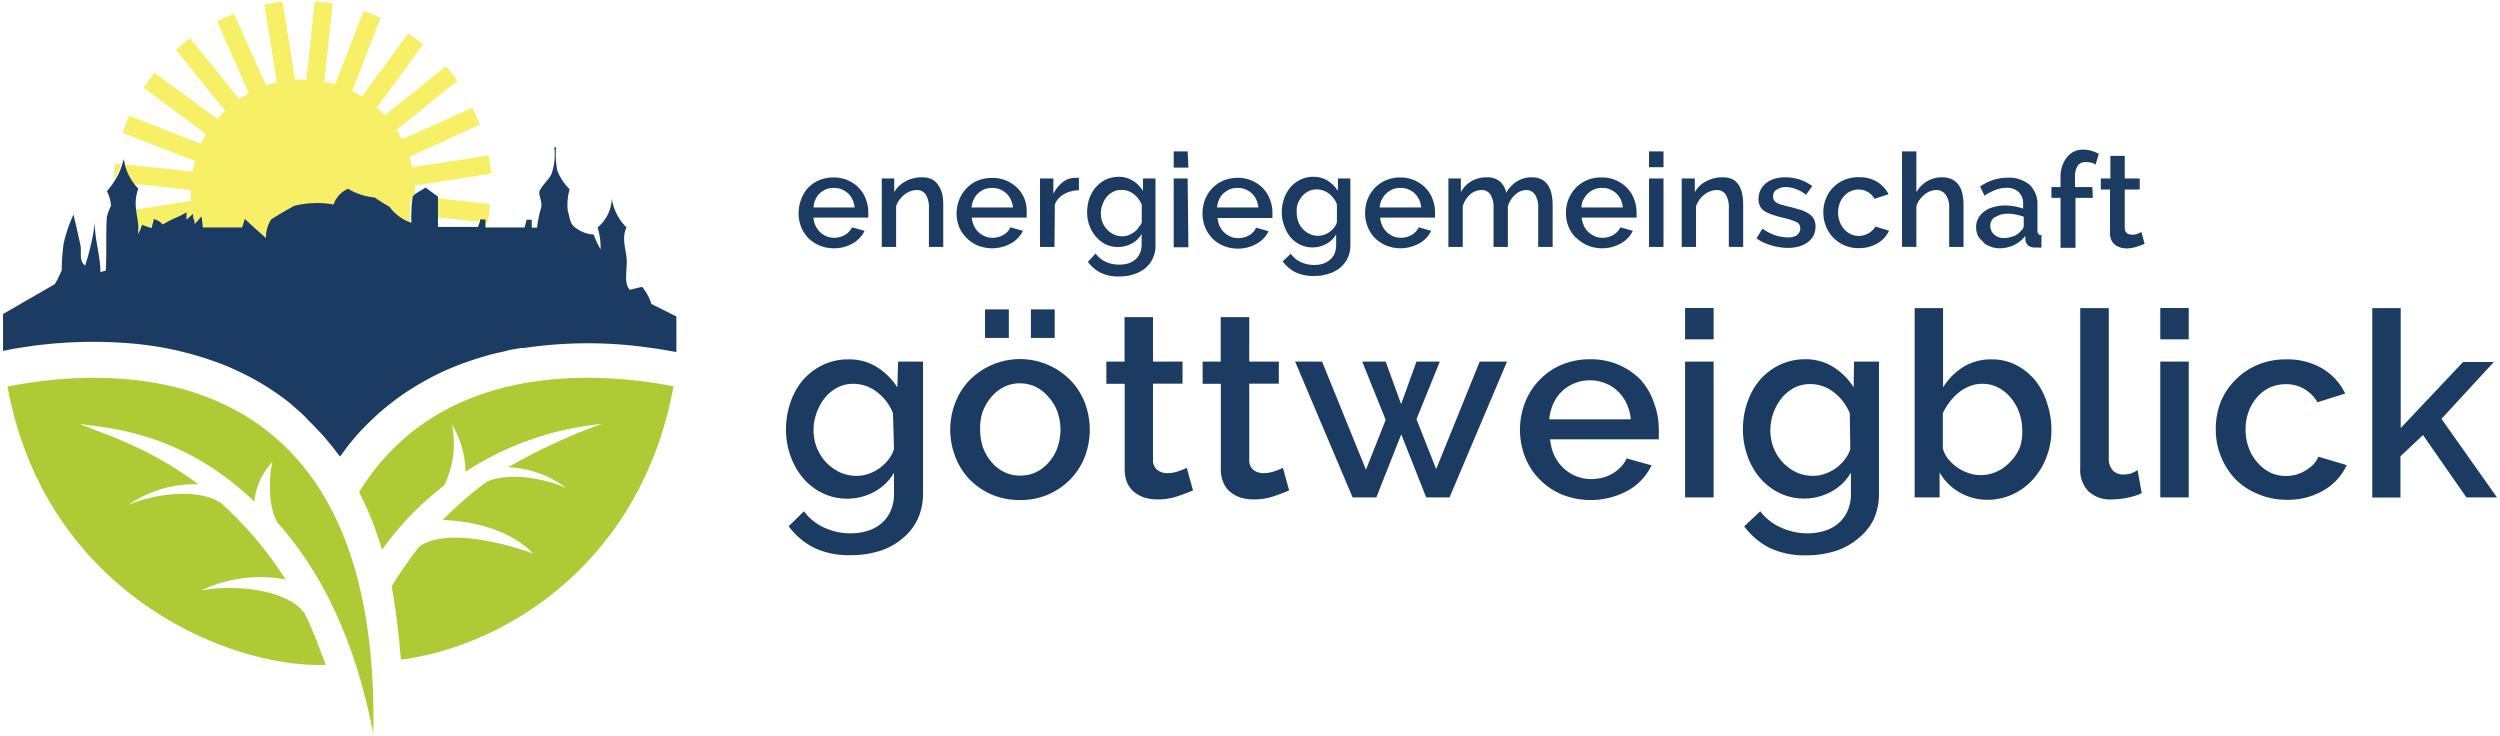
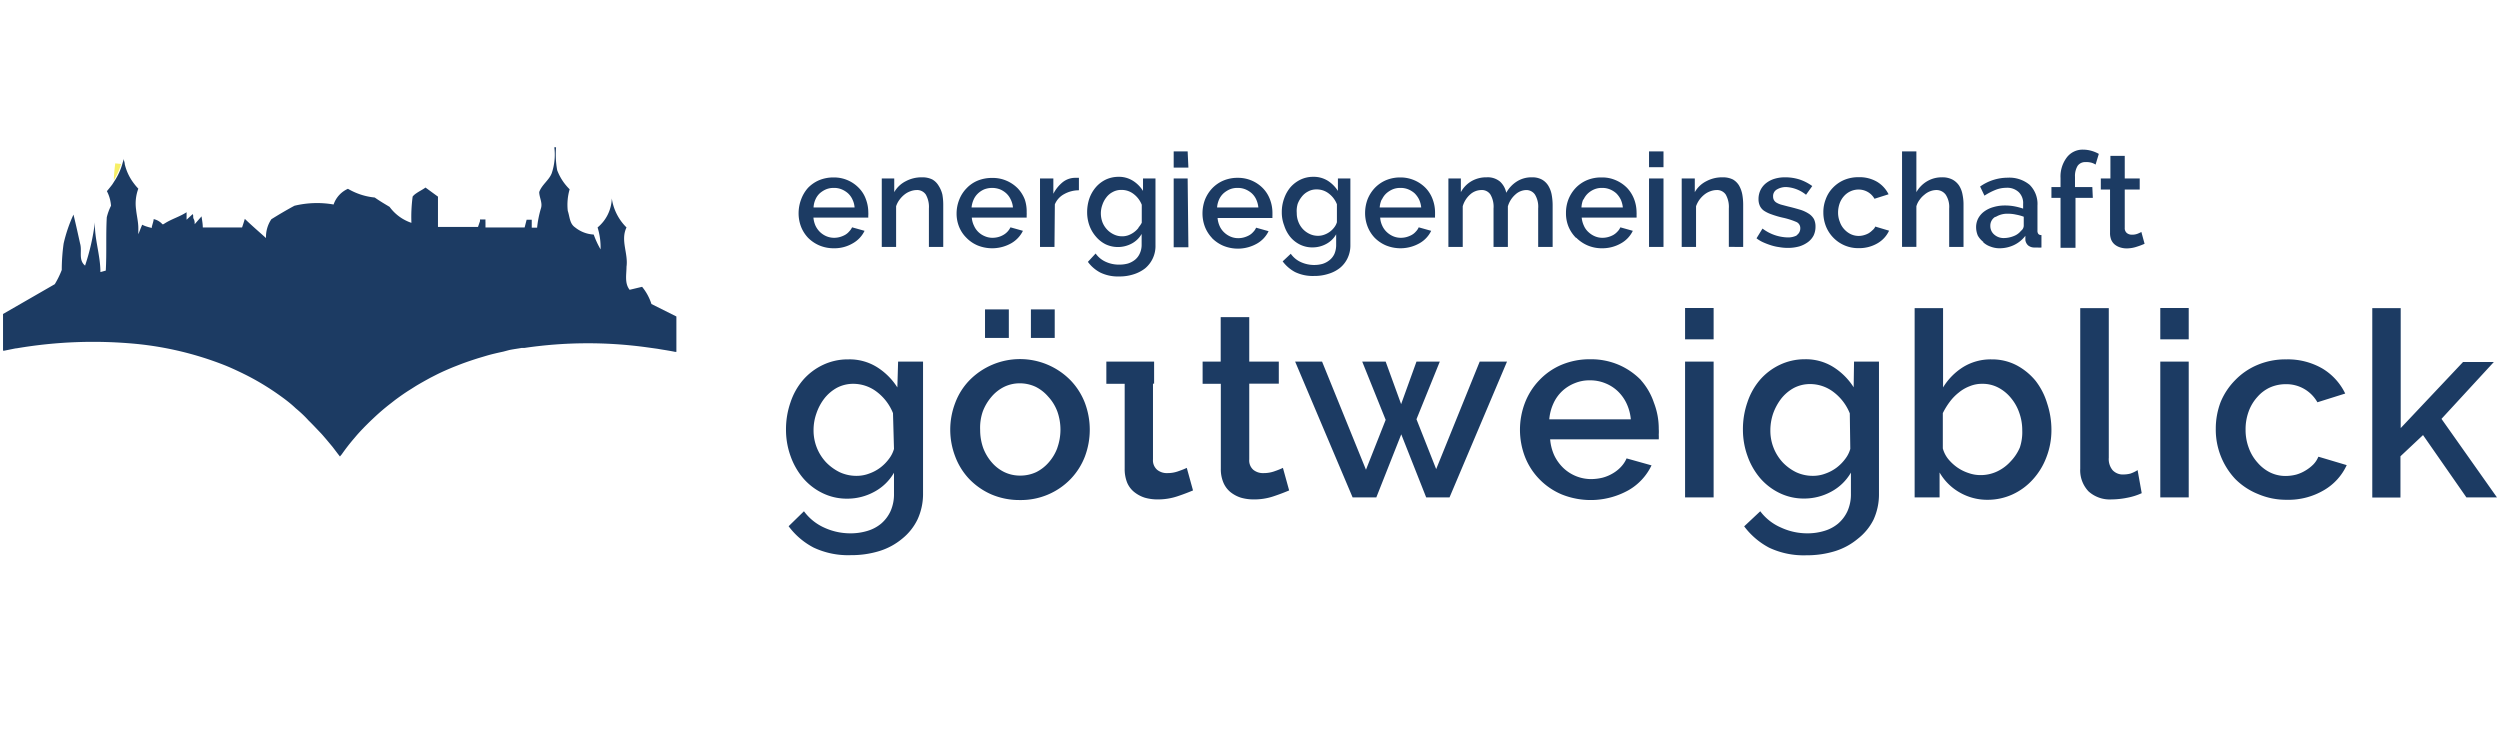
<svg xmlns="http://www.w3.org/2000/svg" viewBox="0 0 200 59" width="350" height="103">
  <defs>
    <style>.a{fill:#f7ef66;}.b{fill:#aecb35;}.c{fill:#1c3b63;}</style>
  </defs>
-   <path class="a" d="M15.2,13.77l-5.5-.6a4.08,4.08,0,0,0,.75,1.57l4.62.5a8.43,8.43,0,0,0,0,.87l-4.49.7c.05.49.14,1,.18,1.5l.23,0,.1-.24a2,2,0,0,0,.4.16l.43-.06c.05-.19.1-.42.13-.55a1.33,1.33,0,0,1,.71.42L13,18c.56-.36,1.21-.54,1.76-.9,0,.15,0,.44,0,.6l.49-.45c0,.13.05.26.08.39h0c0,.13.07.25.1.38l.55-.63c0,.3.07.59.1.89,1.05,0,2.1,0,3.15,0,.06-.17.17-.51.22-.69.56.53,1.13,1,1.7,1.54a2.53,2.53,0,0,1,.43-1.51c.61-.38,1.22-.74,1.85-1.08a7.72,7.72,0,0,1,3.14-.1,2.13,2.13,0,0,1,1.15-1.26,5.24,5.24,0,0,0,2.15.7c.38.27.79.51,1.19.75a3.58,3.58,0,0,0,1.58,1.33,12.43,12.43,0,0,1,.1-2.11,1.32,1.32,0,0,1,.28-.25,5.77,5.77,0,0,0,0-.72l6.13-.95c-.05-.5-.11-1-.2-1.47l-6.13.95c-.07-.29-.14-.57-.23-.84L38.24,10c-.17-.47-.37-.93-.58-1.37L32,11.17c-.14-.26-.28-.51-.44-.76l4.87-3.92c-.29-.4-.59-.79-.91-1.17L30.6,9.25c-.2-.22-.41-.42-.63-.62l3.71-5.07c-.38-.31-.78-.61-1.19-.89L28.78,7.74c-.25-.15-.51-.3-.77-.43l2.27-5.88c-.45-.2-.9-.38-1.37-.54L26.63,6.76c-.29-.08-.58-.16-.87-.21L26.44.27A14.36,14.36,0,0,0,25,.11l-.68,6.27c-.3,0-.6,0-.9,0l-1-6.23c-.49,0-1,.13-1.46.22l1,6.24a7.78,7.78,0,0,0-.86.25L18.52,1.11c-.46.18-.91.39-1.35.61l2.54,5.76c-.26.15-.51.3-.76.47L15,3.06A12.93,12.93,0,0,0,13.87,4L17.8,8.89c-.21.21-.41.42-.6.65l-5.06-3.7c-.3.39-.59.79-.86,1.21l5,3.7a7.22,7.22,0,0,0-.41.78L10.11,9.27a14.6,14.6,0,0,0-.52,1.39l5.81,2.25C15.32,13.19,15.26,13.48,15.2,13.77Z" />
  <path class="a" d="M9,13.1c-.06.45-.1.9-.12,1.36a5,5,0,0,0,.59-1.31Z" />
-   <path class="a" d="M34.75,17.42l3.4.36,0-.14.44,0a1.85,1.85,0,0,0,0,.23l.28,0a15.19,15.19,0,0,0,.19-1.51l-4.4-.48C34.73,16.39,34.74,16.9,34.75,17.42Z" />
-   <path class="b" d="M28.55,39.47a25.41,25.41,0,0,1,1.84,4.62,24.56,24.56,0,0,1,5-5.17A7.74,7.74,0,0,0,36,34.05a7.55,7.55,0,0,1,1.09,3.78A24.29,24.29,0,0,1,48,34a45.72,45.72,0,0,0-7.49,3.47,8.22,8.22,0,0,1,4.63,1.65c-1.88-.8-4.57-1.25-6.33-.5a28.4,28.4,0,0,0-3.54,3.08c1.81.06,5.16.54,7.24,2.69-3-1.08-7.23-1.94-9.12-.56a31.28,31.28,0,0,0-2.22,3.19,57.9,57.9,0,0,1,.73,5.88c8-1,19.21-7.47,21.87-21.92C47.46,29.76,35,29,28.55,39.47Z" />
-   <path class="b" d="M.36,31c3.06,16.65,17.86,22.6,25.53,22.32-.53-1.36-1.11-3-1.71-4.13l0,0c-1.39-2-5.9-2.33-8.31-1.83a11,11,0,0,1,6.79-.89,29.72,29.72,0,0,0-5.19-6.14c-1.82-1.2-5.31-.75-7.42.16a9.3,9.3,0,0,1,5.61-1.65c-4.26-3.2-8.16-4.2-9.51-4.86,1.44.34,7.79.26,14,6.25a5.49,5.49,0,0,1,1.45-3.18c-.31,1.32-.32,3.71.43,4.89,3.25,3.62,6.14,9,7.66,16.9C30.31,28.41,9.19,29.25.36,31Z" />
  <path class="c" d="M1.11,27.93a36.49,36.49,0,0,1,9.59-.35,26.33,26.33,0,0,1,7,1.68l0,0c.51.2,1,.43,1.5.67l.1.05c.47.23.93.48,1.37.74l.15.09c.43.26.86.54,1.27.83l.14.1c.42.3.84.62,1.24,1h0c.36.3.71.62,1.05,1,.13.12.24.24.36.36l.63.66c.14.15.27.31.41.47l.51.61.41.54.18.23a2.09,2.09,0,0,1,.14-.17,16.06,16.06,0,0,1,1-1.29l.16-.19c.38-.44.78-.84,1.19-1.24l.33-.31c.4-.37.81-.72,1.24-1.05l.37-.29c.38-.28.76-.55,1.16-.8l.49-.31c.38-.23.78-.45,1.18-.67l.49-.25c.44-.22.9-.42,1.36-.61l.59-.23c.45-.17.9-.32,1.37-.47l.67-.2c.44-.13.89-.23,1.35-.33l.49-.13c.34-.07.67-.11,1-.17l.23,0a34.77,34.77,0,0,1,9.71-.06l.94.13.35.06c.38.06.74.12,1.08.19H54c0-.48,0-1,0-1.45s0-.93,0-1.39l-2-1A4.2,4.2,0,0,0,51.25,23l-1,.24C49.83,22.71,50,22,50,21.39c.15-1.07-.5-2.12,0-3.15a4.11,4.11,0,0,1-1.18-2.33,3.14,3.14,0,0,1-1.14,2.33A5.4,5.4,0,0,1,47.92,20a7.15,7.15,0,0,1-.55-1.19,2.6,2.6,0,0,1-1.5-.58c-.44-.3-.42-.86-.58-1.32a4.43,4.43,0,0,1,.15-1.73,4.24,4.24,0,0,1-1-1.53,7.11,7.11,0,0,1-.09-1.84l-.14,0A4.67,4.67,0,0,1,44,13.9c-.22.56-.79.91-1,1.5,0,.43.28.86.14,1.3a8.29,8.29,0,0,0-.31,1.56H42.4l0-.64-.41,0-.16.62q-1.34,0-2.67,0c-.16,0-.31,0-.47,0,0-.14,0-.28,0-.41a1.85,1.85,0,0,1,0-.23l-.44,0,0,.14c-.06.16-.12.35-.16.46-1.07,0-2.14,0-3.21,0,0-.28,0-.56,0-.83,0-.52,0-1,0-1.54a.13.13,0,0,0,0-.06l-1-.73c-.23.17-.51.3-.75.47a1.32,1.32,0,0,0-.28.25,12.43,12.43,0,0,0-.1,2.11A3.58,3.58,0,0,1,31,16.59c-.4-.24-.81-.48-1.19-.75a5.24,5.24,0,0,1-2.15-.7,2.13,2.13,0,0,0-1.15,1.26,7.72,7.72,0,0,0-3.14.1c-.63.34-1.24.7-1.85,1.08a2.53,2.53,0,0,0-.43,1.51c-.57-.51-1.14-1-1.7-1.54-.05.18-.16.52-.22.69-1.05,0-2.1,0-3.15,0,0-.3-.06-.59-.1-.89l-.55.63,0,0c0-.14,0-.28-.08-.42s0-.26-.08-.39l-.49.45c0-.16,0-.45,0-.6-.55.36-1.2.54-1.76.9l-.12.07a.1.1,0,0,0-.05,0,1.33,1.33,0,0,0-.71-.42c0,.13-.08.36-.13.55s0,.12,0,.16a2.79,2.79,0,0,1-.39-.1,2,2,0,0,1-.4-.16l-.1.24c-.07.17-.13.35-.21.52,0-.16,0-.32,0-.48,0-.51-.13-1-.18-1.5a3.42,3.42,0,0,1,.18-1.67,4.23,4.23,0,0,1-.34-.4,4.08,4.08,0,0,1-.75-1.57c0-.14-.07-.28-.09-.43,0,.14-.07.27-.1.41a5,5,0,0,1-.59,1.31l-.07.11-.14.22c-.14.19-.29.37-.44.55a3,3,0,0,1,.33,1.17,4.31,4.31,0,0,0-.34.93c-.08,1.42,0,2.85-.08,4.27l-.43.12c0-1.36-.49-2.68-.44-4a17.91,17.91,0,0,1-.79,3.48c-.56-.46-.22-1.17-.4-1.77-.17-.77-.34-1.55-.53-2.32a11.75,11.75,0,0,0-.79,2.32,15.36,15.36,0,0,0-.15,2.12,7.08,7.08,0,0,1-.56,1.14L0,25.18c0,.49,0,1,0,1.49s0,1,0,1.45H.11L1,27.94Z" />
-   <path class="c" d="M64.56,19.07a2.86,2.86,0,0,0,.9.61,2.94,2.94,0,0,0,1.17.23,2.89,2.89,0,0,0,1.52-.4,2.28,2.28,0,0,0,.94-1l-1-.28a1.31,1.31,0,0,1-.24.34,1.22,1.22,0,0,1-.33.27,1.94,1.94,0,0,1-.42.17,1.74,1.74,0,0,1-.45.06,1.62,1.62,0,0,1-.61-.12,1.72,1.72,0,0,1-.51-.33,1.76,1.76,0,0,1-.37-.51,2,2,0,0,1-.17-.66h4.4a1.76,1.76,0,0,1,0-.19,1.69,1.69,0,0,0,0-.23,3,3,0,0,0-.2-1.07,2.44,2.44,0,0,0-.56-.89,2.76,2.76,0,0,0-2-.84,3,3,0,0,0-1.18.22,2.73,2.73,0,0,0-.9.62A2.88,2.88,0,0,0,64,16a3.15,3.15,0,0,0-.2,1.1,3,3,0,0,0,.2,1.09A2.78,2.78,0,0,0,64.56,19.07ZM65.15,16a1.5,1.5,0,0,1,.35-.5,1.91,1.91,0,0,1,.51-.32,1.59,1.59,0,0,1,.62-.11,1.57,1.57,0,0,1,.61.11,1.82,1.82,0,0,1,.52.32,1.53,1.53,0,0,1,.36.5,1.73,1.73,0,0,1,.17.64H65A1.73,1.73,0,0,1,65.15,16Zm10.18-.4a4.64,4.64,0,0,1,.07.85V19.8H74.25V16.72A2,2,0,0,0,74,15.6a.84.84,0,0,0-.73-.36,1.54,1.54,0,0,0-.51.1,1.64,1.64,0,0,0-.48.27,2.19,2.19,0,0,0-.39.41,1.83,1.83,0,0,0-.27.52V19.8H70.47V14.31h1v1.1a2.19,2.19,0,0,1,.91-.87,2.69,2.69,0,0,1,1.32-.32,1.81,1.81,0,0,1,.82.17,1.38,1.38,0,0,1,.5.49A2.28,2.28,0,0,1,75.33,15.6Zm1.93,3.47a2.71,2.71,0,0,0,.89.61,3.11,3.11,0,0,0,2.7-.17,2.33,2.33,0,0,0,.94-1l-1-.28a1.39,1.39,0,0,1-.57.61,1.68,1.68,0,0,1-.41.17,1.82,1.82,0,0,1-.46.06,1.53,1.53,0,0,1-.6-.12,1.65,1.65,0,0,1-.52-.33,1.57,1.57,0,0,1-.36-.51,1.79,1.79,0,0,1-.18-.66h4.4c0-.05,0-.11,0-.19a1.69,1.69,0,0,0,0-.23A3,3,0,0,0,81.94,16a2.74,2.74,0,0,0-.56-.89,2.82,2.82,0,0,0-.89-.61,2.73,2.73,0,0,0-1.16-.23,3,3,0,0,0-1.18.22,2.59,2.59,0,0,0-.89.62,2.72,2.72,0,0,0-.58.91,3,3,0,0,0-.21,1.1,2.82,2.82,0,0,0,.21,1.09A2.62,2.62,0,0,0,77.26,19.07ZM77.84,16a1.53,1.53,0,0,1,.36-.5,1.71,1.71,0,0,1,.5-.32,1.8,1.8,0,0,1,1.24,0,1.77,1.77,0,0,1,.51.32,1.53,1.53,0,0,1,.36.5,1.75,1.75,0,0,1,.18.64H77.67A2,2,0,0,1,77.84,16Zm6.48,3.8H83.16V14.31h1.07v1.23a2.9,2.9,0,0,1,.75-.93,1.61,1.61,0,0,1,1-.35h.3v1a2.42,2.42,0,0,0-1.19.31,1.64,1.64,0,0,0-.74.82ZM90.66,22a2.93,2.93,0,0,0,.93-.48,2.32,2.32,0,0,0,.83-1.85V14.31h-1v1a2.57,2.57,0,0,0-.82-.82,2.1,2.1,0,0,0-1.16-.31,2.4,2.4,0,0,0-1,.22,2.51,2.51,0,0,0-.8.61,2.87,2.87,0,0,0-.52.9,3.4,3.4,0,0,0-.18,1.11,3.11,3.11,0,0,0,.18,1.06,2.82,2.82,0,0,0,.52.89,2.46,2.46,0,0,0,.78.62,2.31,2.31,0,0,0,1,.22,2.33,2.33,0,0,0,1.08-.27,2,2,0,0,0,.81-.78v.84a1.67,1.67,0,0,1-.15.73,1.36,1.36,0,0,1-.38.5,1.77,1.77,0,0,1-.56.3,2.48,2.48,0,0,1-.68.09A2.52,2.52,0,0,1,88.44,21a2,2,0,0,1-.82-.67L87,21a2.9,2.9,0,0,0,1,.86,3.22,3.22,0,0,0,1.51.31A3.62,3.62,0,0,0,90.66,22Zm.4-3.73a1.85,1.85,0,0,1-.8.59,1.44,1.44,0,0,1-.51.09,1.5,1.5,0,0,1-.67-.15,1.78,1.78,0,0,1-.54-.39,1.85,1.85,0,0,1-.37-.58,2.08,2.08,0,0,1-.13-.71,2,2,0,0,1,.12-.69,2,2,0,0,1,.32-.6,1.5,1.5,0,0,1,.51-.43,1.4,1.4,0,0,1,.68-.17,1.57,1.57,0,0,1,1,.33,2,2,0,0,1,.65.86v1.44A1.77,1.77,0,0,1,91.06,18.24Zm4,1.56H93.88V14.31H95Zm0-6.39H93.88V12.14H95Zm1.9,5.66a2.86,2.86,0,0,0,.9.61,3.09,3.09,0,0,0,2.69-.17,2.28,2.28,0,0,0,.94-1l-1-.28a1.08,1.08,0,0,1-.23.34,1.22,1.22,0,0,1-.33.27,1.94,1.94,0,0,1-.42.17,1.74,1.74,0,0,1-.45.06,1.58,1.58,0,0,1-.61-.12,1.72,1.72,0,0,1-.51-.33,1.59,1.59,0,0,1-.37-.51,2,2,0,0,1-.17-.66h4.4a1.76,1.76,0,0,1,0-.19c0-.07,0-.15,0-.23a3,3,0,0,0-.2-1.07,2.58,2.58,0,0,0-.56-.89,2.77,2.77,0,0,0-2-.84,2.94,2.94,0,0,0-1.17.22,2.73,2.73,0,0,0-.9.62,2.88,2.88,0,0,0-.58.91,3.15,3.15,0,0,0-.2,1.1,3,3,0,0,0,.2,1.09A2.78,2.78,0,0,0,96.94,19.07ZM97.52,16a1.53,1.53,0,0,1,.36-.5,1.91,1.91,0,0,1,.51-.32,1.57,1.57,0,0,1,.61-.11,1.59,1.59,0,0,1,.62.11,1.82,1.82,0,0,1,.52.32,1.53,1.53,0,0,1,.36.5,2,2,0,0,1,.17.64H97.36A1.94,1.94,0,0,1,97.52,16Zm5.71,3a2.39,2.39,0,0,0,.79.62,2.23,2.23,0,0,0,1,.22,2.28,2.28,0,0,0,1.08-.27,2,2,0,0,0,.81-.78v.84a1.83,1.83,0,0,1-.14.73,1.38,1.38,0,0,1-.39.5,1.67,1.67,0,0,1-.56.3,2.46,2.46,0,0,1-.67.09,2.57,2.57,0,0,1-1.07-.23,2,2,0,0,1-.81-.67l-.65.61a3,3,0,0,0,1,.86,3.26,3.26,0,0,0,1.52.31,3.6,3.6,0,0,0,1.15-.17,2.73,2.73,0,0,0,.93-.48,2.24,2.24,0,0,0,.61-.79,2.36,2.36,0,0,0,.22-1.06V14.31h-1v1a2.67,2.67,0,0,0-.82-.82,2.13,2.13,0,0,0-1.17-.31,2.32,2.32,0,0,0-1,.22,2.55,2.55,0,0,0-.81.61,2.84,2.84,0,0,0-.51.9,3.16,3.16,0,0,0-.19,1.11,2.89,2.89,0,0,0,.19,1.06A2.79,2.79,0,0,0,103.23,19Zm.58-2.61a2.05,2.05,0,0,1,.33-.6,1.5,1.5,0,0,1,.51-.43,1.36,1.36,0,0,1,.67-.17,1.57,1.57,0,0,1,1,.33,2,2,0,0,1,.65.86v1.44a1.23,1.23,0,0,1-.21.41,1.71,1.71,0,0,1-.8.59,1.43,1.43,0,0,1-.5.09,1.54,1.54,0,0,1-.68-.15,1.78,1.78,0,0,1-.54-.39,1.83,1.83,0,0,1-.36-.58,1.87,1.87,0,0,1-.13-.71A2,2,0,0,1,103.81,16.4ZM110,19.07a2.86,2.86,0,0,0,.9.61,3.09,3.09,0,0,0,2.69-.17,2.28,2.28,0,0,0,.94-1l-1-.28a1.08,1.08,0,0,1-.23.34,1.22,1.22,0,0,1-.33.27,1.94,1.94,0,0,1-.42.17,1.74,1.74,0,0,1-.45.06,1.58,1.58,0,0,1-.61-.12,1.72,1.72,0,0,1-.51-.33,1.59,1.59,0,0,1-.37-.51,1.79,1.79,0,0,1-.17-.66h4.4a1.76,1.76,0,0,1,0-.19c0-.07,0-.15,0-.23a3,3,0,0,0-.2-1.07,2.58,2.58,0,0,0-.56-.89,2.81,2.81,0,0,0-2-.84,2.94,2.94,0,0,0-1.17.22,2.73,2.73,0,0,0-.9.62,2.88,2.88,0,0,0-.58.91,3.15,3.15,0,0,0-.2,1.1,3,3,0,0,0,.2,1.09A2.78,2.78,0,0,0,110,19.07Zm.58-3.07a1.53,1.53,0,0,1,.36-.5,1.91,1.91,0,0,1,.51-.32,1.57,1.57,0,0,1,.61-.11,1.59,1.59,0,0,1,.62.11,1.82,1.82,0,0,1,.52.32,1.88,1.88,0,0,1,.36.5,2,2,0,0,1,.17.64H110.4A1.94,1.94,0,0,1,110.56,16Zm11.59-.76a1.33,1.33,0,0,0-.9.37,2,2,0,0,0-.59.94V19.8h-1.15V16.72a1.93,1.93,0,0,0-.25-1.12.82.82,0,0,0-.73-.36,1.36,1.36,0,0,0-.9.36,2,2,0,0,0-.59.94V19.8h-1.15V14.31h1v1.1a2.25,2.25,0,0,1,.85-.88,2.34,2.34,0,0,1,1.21-.31,1.54,1.54,0,0,1,1.09.35,1.67,1.67,0,0,1,.49.89,2.49,2.49,0,0,1,.87-.92,2.19,2.19,0,0,1,1.19-.32,1.61,1.61,0,0,1,.8.18,1.41,1.41,0,0,1,.51.49,2.14,2.14,0,0,1,.27.71,4.63,4.63,0,0,1,.08.85V19.8h-1.16V16.72a1.87,1.87,0,0,0-.26-1.12A.84.84,0,0,0,122.15,15.24Zm4,3.83a2.86,2.86,0,0,0,.9.61,2.89,2.89,0,0,0,1.16.23,3,3,0,0,0,1.53-.4,2.28,2.28,0,0,0,.94-1l-1-.28a1.08,1.08,0,0,1-.23.34,1.4,1.4,0,0,1-.33.27,1.94,1.94,0,0,1-.42.17,1.76,1.76,0,0,1-.46.06,1.53,1.53,0,0,1-.6-.12,1.72,1.72,0,0,1-.51-.33,1.46,1.46,0,0,1-.37-.51,2,2,0,0,1-.18-.66H131a.92.92,0,0,0,0-.19,1.64,1.64,0,0,0,0-.23,3,3,0,0,0-.2-1.07,2.74,2.74,0,0,0-.56-.89,2.82,2.82,0,0,0-.89-.61,2.7,2.7,0,0,0-1.16-.23,2.94,2.94,0,0,0-1.17.22,2.73,2.73,0,0,0-.9.62,2.88,2.88,0,0,0-.58.91,2.94,2.94,0,0,0-.2,1.1,2.82,2.82,0,0,0,.2,1.09A2.78,2.78,0,0,0,126.14,19.07Zm.58-3.07a1.53,1.53,0,0,1,.36-.5,1.77,1.77,0,0,1,.51-.32,1.54,1.54,0,0,1,.61-.11,1.59,1.59,0,0,1,.62.11,1.82,1.82,0,0,1,.52.32,1.88,1.88,0,0,1,.36.5,2,2,0,0,1,.17.64h-3.32A2,2,0,0,1,126.72,16ZM132,12.14h1.16v1.27H132Zm0,2.17h1.16V19.8H132Zm6.4,5.49V16.72a2,2,0,0,0-.25-1.12.84.84,0,0,0-.73-.36,1.54,1.54,0,0,0-.51.1,1.64,1.64,0,0,0-.48.27,2.19,2.19,0,0,0-.39.41,2.13,2.13,0,0,0-.27.52V19.8h-1.15V14.31h1.05v1.1a2.19,2.19,0,0,1,.91-.87,2.69,2.69,0,0,1,1.32-.32,1.81,1.81,0,0,1,.82.17,1.38,1.38,0,0,1,.5.49,2.28,2.28,0,0,1,.26.72,4.64,4.64,0,0,1,.07.85V19.8Zm5.43-.93a.66.66,0,0,0,.3-.57.53.53,0,0,0-.34-.51,6,6,0,0,0-1.09-.34,7.36,7.36,0,0,1-.88-.26,2.58,2.58,0,0,1-.6-.29,1,1,0,0,1-.33-.39,1.27,1.27,0,0,1-.11-.54,1.66,1.66,0,0,1,.17-.75,1.61,1.61,0,0,1,.46-.55,2.07,2.07,0,0,1,.68-.34,2.84,2.84,0,0,1,.84-.11,3.75,3.75,0,0,1,1.16.18,3.8,3.8,0,0,1,1,.52l-.5.7A2.75,2.75,0,0,0,143,15a1.43,1.43,0,0,0-.74.19.61.61,0,0,0-.31.58.54.54,0,0,0,.27.48,1.63,1.63,0,0,0,.37.16l.57.15c.38.09.7.18,1,.27a2.79,2.79,0,0,1,.67.32,1.25,1.25,0,0,1,.4.43,1.37,1.37,0,0,1,.12.6,1.63,1.63,0,0,1-.15.7,1.54,1.54,0,0,1-.45.53,2.3,2.3,0,0,1-.7.35,3.36,3.36,0,0,1-.92.12,3.91,3.91,0,0,1-.68-.06,3.82,3.82,0,0,1-.67-.15,5.87,5.87,0,0,1-.63-.24,2.49,2.49,0,0,1-.53-.32l.48-.78a3.49,3.49,0,0,0,2,.71A1.54,1.54,0,0,0,143.87,18.87Zm6.28-.71,1.14.34a2.26,2.26,0,0,1-.91,1,2.89,2.89,0,0,1-1.52.4,2.77,2.77,0,0,1-2.06-.86,2.78,2.78,0,0,1-.58-.91,3,3,0,0,1-.2-1.09,2.85,2.85,0,0,1,.2-1.09,2.56,2.56,0,0,1,.57-.9,2.73,2.73,0,0,1,.9-.62,2.94,2.94,0,0,1,1.17-.22,2.77,2.77,0,0,1,1.47.37,2.43,2.43,0,0,1,.92,1l-1.13.36a1.45,1.45,0,0,0-.53-.54,1.48,1.48,0,0,0-.75-.2,1.57,1.57,0,0,0-1.16.52,1.8,1.8,0,0,0-.35.58,2.27,2.27,0,0,0-.13.75,2,2,0,0,0,.14.74,1.65,1.65,0,0,0,.35.59,1.73,1.73,0,0,0,.53.4,1.49,1.49,0,0,0,1.05.08,1.68,1.68,0,0,0,.39-.16,1.76,1.76,0,0,0,.3-.24A.8.8,0,0,0,150.15,18.16Zm3.33,1.64h-1.15V12.14h1.15v3.27a2.37,2.37,0,0,1,.87-.88,2.29,2.29,0,0,1,1.18-.31,1.74,1.74,0,0,1,.84.18,1.49,1.49,0,0,1,.54.49,2,2,0,0,1,.27.71,3.89,3.89,0,0,1,.08.85V19.8h-1.15V16.72a1.78,1.78,0,0,0-.28-1.11.92.92,0,0,0-.77-.37,1.42,1.42,0,0,0-.48.1,1.5,1.5,0,0,0-.45.27,1.91,1.91,0,0,0-.39.41,1.59,1.59,0,0,0-.26.52Zm5.34-.39a1.62,1.62,0,0,0,.59.36,2,2,0,0,0,.74.14,2.7,2.7,0,0,0,1.16-.26,2.5,2.5,0,0,0,.91-.74l0,.34a.71.71,0,0,0,.22.43.79.79,0,0,0,.5.17h.26a1.76,1.76,0,0,0,.31,0v-1a.3.3,0,0,1-.25-.09.43.43,0,0,1-.07-.28v-2a2.15,2.15,0,0,0-.63-1.66,2.55,2.55,0,0,0-1.77-.57,3.83,3.83,0,0,0-2.2.71l.35.73a5,5,0,0,1,.88-.46,2.36,2.36,0,0,1,.87-.17,1.34,1.34,0,0,1,1,.35,1.22,1.22,0,0,1,.35.95v.37a5.13,5.13,0,0,0-.68-.18,3.94,3.94,0,0,0-.77-.07,3.14,3.14,0,0,0-.94.13,2.25,2.25,0,0,0-.73.35,1.66,1.66,0,0,0-.48.55,1.51,1.51,0,0,0-.17.7,1.74,1.74,0,0,0,.14.69A1.78,1.78,0,0,0,158.82,19.41Zm1-2a1.75,1.75,0,0,1,1-.27,2.94,2.94,0,0,1,.65.07,3.74,3.74,0,0,1,.62.17v.73a.53.53,0,0,1-.22.4,1.34,1.34,0,0,1-.58.42,2.14,2.14,0,0,1-.79.16,1.13,1.13,0,0,1-.78-.28.89.89,0,0,1-.31-.69A.82.82,0,0,1,159.78,17.38Zm7.81-1.54H166.2v4H165v-4h-.73V15H165v-.72a2.53,2.53,0,0,1,.47-1.61A1.59,1.59,0,0,1,166.8,12a2.5,2.5,0,0,1,.66.09,2.7,2.7,0,0,1,.61.25l-.26.86a1.21,1.21,0,0,0-.36-.16A1.51,1.51,0,0,0,167,13a.73.73,0,0,0-.63.3,1.57,1.57,0,0,0-.21.88V15h1.39Zm3.9,2.76.25.92a5.4,5.4,0,0,1-.61.23,2.55,2.55,0,0,1-.84.14,1.7,1.7,0,0,1-.51-.08,1.3,1.3,0,0,1-.42-.22,1,1,0,0,1-.29-.38,1.42,1.42,0,0,1-.1-.57V15.2h-.74v-.89H169V12.5h1.15v1.81h1.2v.89h-1.2v3.07a.5.5,0,0,0,.17.42.63.63,0,0,0,.41.13,1.17,1.17,0,0,0,.46-.08A3.24,3.24,0,0,0,171.49,18.6ZM71.72,31.07a5.22,5.22,0,0,0-1.62-1.62,4.16,4.16,0,0,0-2.31-.63,4.63,4.63,0,0,0-2.05.45,4.87,4.87,0,0,0-1.59,1.21,5.35,5.35,0,0,0-1,1.79,6.53,6.53,0,0,0-.36,2.19,6.18,6.18,0,0,0,.36,2.1,5.65,5.65,0,0,0,1,1.77,4.83,4.83,0,0,0,1.56,1.21,4.43,4.43,0,0,0,2,.45,4.5,4.5,0,0,0,2.14-.54,4,4,0,0,0,1.6-1.54v1.67A3.32,3.32,0,0,1,71.17,41a2.92,2.92,0,0,1-.76,1,3.1,3.1,0,0,1-1.11.58,4.57,4.57,0,0,1-1.34.19,5,5,0,0,1-2.11-.46A4.12,4.12,0,0,1,64.23,41L63,42.2a5.89,5.89,0,0,0,2,1.71,6.49,6.49,0,0,0,3,.61,7.62,7.62,0,0,0,2.28-.33,5.3,5.3,0,0,0,1.84-1,4.46,4.46,0,0,0,1.22-1.54,4.87,4.87,0,0,0,.44-2.1V29h-2ZM71.45,36a2.37,2.37,0,0,1-.42.82,3.47,3.47,0,0,1-.69.69,3.3,3.3,0,0,1-.89.47,2.8,2.8,0,0,1-1,.18,3.17,3.17,0,0,1-1.35-.29A3.92,3.92,0,0,1,66,37.07a3.73,3.73,0,0,1-1-2.55,4,4,0,0,1,.23-1.37,4.08,4.08,0,0,1,.64-1.2,3.32,3.32,0,0,1,1-.85,2.79,2.79,0,0,1,1.34-.32,3.1,3.1,0,0,1,1.87.65,4,4,0,0,1,1.29,1.7ZM84.34,27.1H82.43V24.81h1.91Zm1.28,3.41a5.68,5.68,0,0,0-8.13,0,5.24,5.24,0,0,0-1.13,1.8,6,6,0,0,0,0,4.3,5.37,5.37,0,0,0,1.12,1.8,5.57,5.57,0,0,0,1.76,1.23,5.72,5.72,0,0,0,2.32.46,5.53,5.53,0,0,0,4.06-1.69,5.41,5.41,0,0,0,1.14-1.8,6.12,6.12,0,0,0,0-4.3A5.41,5.41,0,0,0,85.62,30.51Zm-1.07,5.41a3.65,3.65,0,0,1-.69,1.16,3.23,3.23,0,0,1-1,.78,3,3,0,0,1-1.28.28,2.89,2.89,0,0,1-1.28-.28,3.13,3.13,0,0,1-1-.77,3.79,3.79,0,0,1-.69-1.15,4.3,4.3,0,0,1-.25-1.46A4,4,0,0,1,78.57,33a3.93,3.93,0,0,1,.7-1.18,3.19,3.19,0,0,1,1-.79,2.84,2.84,0,0,1,1.26-.29,3,3,0,0,1,1.28.28,3.23,3.23,0,0,1,1,.78A3.59,3.59,0,0,1,84.55,33a4.36,4.36,0,0,1,0,2.91Zm-5.8-11.11h1.91V27.1H78.75ZM94.93,37.52l.5,1.81c-.31.13-.71.29-1.22.46a4.92,4.92,0,0,1-1.65.26,3.62,3.62,0,0,1-1-.14,2.64,2.64,0,0,1-.83-.44,1.93,1.93,0,0,1-.58-.76,2.93,2.93,0,0,1-.2-1.13v-6.8H88.48V29h1.46V25.43h2.28V29h2.37v1.77H92.22v6.07a1,1,0,0,0,.34.84,1.23,1.23,0,0,0,.81.26,2.53,2.53,0,0,0,.91-.16C94.57,37.68,94.79,37.59,94.93,37.52Zm7.71,0,.5,1.81c-.31.13-.71.29-1.22.46a4.84,4.84,0,0,1-1.65.26,3.62,3.62,0,0,1-1-.14,2.64,2.64,0,0,1-.83-.44,2,2,0,0,1-.57-.76,2.75,2.75,0,0,1-.21-1.13v-6.8H96.2V29h1.45V25.43h2.29V29h2.37v1.77H99.94v6.07a1,1,0,0,0,.33.84,1.23,1.23,0,0,0,.81.26,2.58,2.58,0,0,0,.92-.16C102.29,37.68,102.5,37.59,102.64,37.52ZM118.42,29h2.19L116,39.89h-1.87l-2-5.06-2,5.06h-1.9L103.62,29h2.16l3.52,8.67,1.58-4L109,29h1.88l1.24,3.41L113.35,29h1.87l-1.87,4.62,1.58,4Zm12.94,1.49a5.54,5.54,0,0,0-1.76-1.22,5.65,5.65,0,0,0-2.3-.46,5.83,5.83,0,0,0-2.33.45,5.31,5.31,0,0,0-1.77,1.23,5.43,5.43,0,0,0-1.15,1.81,6.06,6.06,0,0,0,0,4.33,5.34,5.34,0,0,0,1.15,1.79A5.43,5.43,0,0,0,125,39.65a6.22,6.22,0,0,0,5.34-.33,4.54,4.54,0,0,0,1.86-2l-2-.56a2.37,2.37,0,0,1-.45.68,2.85,2.85,0,0,1-.67.53,3.15,3.15,0,0,1-.82.34,4,4,0,0,1-.9.11,3.24,3.24,0,0,1-2.22-.88,3.53,3.53,0,0,1-.73-1,3.89,3.89,0,0,1-.34-1.31h8.71a3,3,0,0,0,0-.37,3.33,3.33,0,0,0,0-.46,5.77,5.77,0,0,0-.39-2.11A5.21,5.21,0,0,0,131.36,30.5ZM124,33.63a3.78,3.78,0,0,1,.33-1.27,3.13,3.13,0,0,1,.71-1,3.19,3.19,0,0,1,1-.63,3.07,3.07,0,0,1,1.21-.23,3.2,3.2,0,0,1,1.23.23,3.13,3.13,0,0,1,1,.63,3.32,3.32,0,0,1,.72,1,3.79,3.79,0,0,1,.34,1.27ZM134.89,29h2.29V39.89h-2.29Zm0-4.3h2.29v2.51h-2.29Zm13.52,6.36a5.22,5.22,0,0,0-1.62-1.62,4.16,4.16,0,0,0-2.31-.63,4.63,4.63,0,0,0-2,.45,4.87,4.87,0,0,0-1.59,1.21,5.35,5.35,0,0,0-1,1.79,6.53,6.53,0,0,0-.36,2.19,6.18,6.18,0,0,0,.36,2.1,5.65,5.65,0,0,0,1,1.77,4.83,4.83,0,0,0,1.56,1.21,4.43,4.43,0,0,0,2,.45,4.53,4.53,0,0,0,2.14-.54,4,4,0,0,0,1.6-1.54v1.67a3.32,3.32,0,0,1-.28,1.43,2.92,2.92,0,0,1-.76,1,3.1,3.1,0,0,1-1.11.58,4.57,4.57,0,0,1-1.34.19,5,5,0,0,1-2.11-.46A4.12,4.12,0,0,1,140.92,41l-1.29,1.21a6,6,0,0,0,2,1.71,6.49,6.49,0,0,0,3,.61,7.62,7.62,0,0,0,2.28-.33,5.3,5.3,0,0,0,1.84-1A4.46,4.46,0,0,0,150,41.68a4.87,4.87,0,0,0,.44-2.1V29h-2ZM148.14,36a2.37,2.37,0,0,1-.42.82,3.47,3.47,0,0,1-.69.69,3.3,3.3,0,0,1-.89.47,2.81,2.81,0,0,1-1,.18,3.16,3.16,0,0,1-1.34-.29,3.78,3.78,0,0,1-1.07-.78,3.73,3.73,0,0,1-1-2.55,4.23,4.23,0,0,1,.22-1.37,4.35,4.35,0,0,1,.65-1.2,3.32,3.32,0,0,1,1-.85,2.79,2.79,0,0,1,1.34-.32,3.1,3.1,0,0,1,1.87.65,4,4,0,0,1,1.29,1.7ZM163,30.54a5,5,0,0,0-1.53-1.25,4.25,4.25,0,0,0-2-.47,4.21,4.21,0,0,0-2.27.61,5,5,0,0,0-1.62,1.64V24.71h-2.28V39.89h2v-2a4.33,4.33,0,0,0,1.59,1.59,4.41,4.41,0,0,0,2.28.6,4.77,4.77,0,0,0,2-.44,5,5,0,0,0,1.62-1.2,5.51,5.51,0,0,0,1.08-1.78,6,6,0,0,0,.4-2.18,6.73,6.73,0,0,0-.35-2.15A5.52,5.52,0,0,0,163,30.54Zm-1.26,5.34A3.67,3.67,0,0,1,161,37a3.41,3.41,0,0,1-1.07.8,3.09,3.09,0,0,1-1.37.3,2.83,2.83,0,0,1-.92-.16,3.42,3.42,0,0,1-.9-.44,3.69,3.69,0,0,1-.74-.68,2.34,2.34,0,0,1-.44-.86V33.13a5.71,5.71,0,0,1,.56-.91,3.89,3.89,0,0,1,.72-.74,3.11,3.11,0,0,1,.88-.51,2.54,2.54,0,0,1,1-.19,2.69,2.69,0,0,1,1.3.31,3.27,3.27,0,0,1,1,.82,3.75,3.75,0,0,1,.67,1.19,4.16,4.16,0,0,1,.24,1.4A3.93,3.93,0,0,1,161.74,35.88Zm9.44,1.82.33,1.85a5,5,0,0,1-1.18.37,6.44,6.44,0,0,1-1.23.13,2.54,2.54,0,0,1-1.85-.64,2.45,2.45,0,0,1-.67-1.83V24.71h2.29v12a1.39,1.39,0,0,0,.31,1,1.12,1.12,0,0,0,.88.34,2.35,2.35,0,0,0,.54-.07A2.64,2.64,0,0,0,171.18,37.7ZM173,29h2.28V39.89H173Zm0-4.3h2.28v2.51H173Zm12.7,11.93,2.25.67a4.48,4.48,0,0,1-1.81,2,5.61,5.61,0,0,1-3,.78,5.72,5.72,0,0,1-2.3-.46A5.42,5.42,0,0,1,179,38.4a5.78,5.78,0,0,1-1.55-4,6,6,0,0,1,.39-2.16A5.47,5.47,0,0,1,179,30.49a5.37,5.37,0,0,1,1.78-1.22,5.75,5.75,0,0,1,2.32-.45,5.54,5.54,0,0,1,2.91.74,4.73,4.73,0,0,1,1.82,2l-2.23.7a2.85,2.85,0,0,0-2.54-1.45,3.09,3.09,0,0,0-1.28.27,3,3,0,0,0-1,.76,3.49,3.49,0,0,0-.69,1.15,4.14,4.14,0,0,0-.25,1.48,4.07,4.07,0,0,0,.26,1.46,3.57,3.57,0,0,0,.71,1.18,3.2,3.2,0,0,0,1,.78,2.82,2.82,0,0,0,1.25.28,3.46,3.46,0,0,0,.84-.11,3,3,0,0,0,.75-.33,3.19,3.19,0,0,0,.61-.47A1.91,1.91,0,0,0,185.67,36.64ZM200,39.89h-2.45l-3.48-5-1.81,1.7v3.31H190V24.71h2.28v9.62l5-5.3h2.47l-4.2,4.56Z" />
+   <path class="c" d="M64.56,19.07a2.86,2.86,0,0,0,.9.61,2.94,2.94,0,0,0,1.17.23,2.89,2.89,0,0,0,1.52-.4,2.28,2.28,0,0,0,.94-1l-1-.28a1.31,1.31,0,0,1-.24.34,1.22,1.22,0,0,1-.33.27,1.94,1.94,0,0,1-.42.17,1.74,1.74,0,0,1-.45.06,1.62,1.62,0,0,1-.61-.12,1.72,1.72,0,0,1-.51-.33,1.76,1.76,0,0,1-.37-.51,2,2,0,0,1-.17-.66h4.4a1.76,1.76,0,0,1,0-.19,1.69,1.69,0,0,0,0-.23,3,3,0,0,0-.2-1.07,2.44,2.44,0,0,0-.56-.89,2.76,2.76,0,0,0-2-.84,3,3,0,0,0-1.18.22,2.73,2.73,0,0,0-.9.62A2.88,2.88,0,0,0,64,16a3.15,3.15,0,0,0-.2,1.1,3,3,0,0,0,.2,1.09A2.78,2.78,0,0,0,64.56,19.07ZM65.15,16a1.5,1.5,0,0,1,.35-.5,1.91,1.91,0,0,1,.51-.32,1.59,1.59,0,0,1,.62-.11,1.57,1.57,0,0,1,.61.11,1.82,1.82,0,0,1,.52.32,1.53,1.53,0,0,1,.36.5,1.73,1.73,0,0,1,.17.64H65A1.73,1.73,0,0,1,65.15,16Zm10.18-.4a4.64,4.64,0,0,1,.07.85V19.8H74.25V16.72A2,2,0,0,0,74,15.6a.84.84,0,0,0-.73-.36,1.54,1.54,0,0,0-.51.1,1.64,1.64,0,0,0-.48.27,2.19,2.19,0,0,0-.39.41,1.83,1.83,0,0,0-.27.52V19.8H70.47V14.31h1v1.1a2.19,2.19,0,0,1,.91-.87,2.69,2.69,0,0,1,1.32-.32,1.81,1.81,0,0,1,.82.17,1.38,1.38,0,0,1,.5.49A2.28,2.28,0,0,1,75.33,15.6Zm1.93,3.47a2.71,2.71,0,0,0,.89.61,3.11,3.11,0,0,0,2.7-.17,2.33,2.33,0,0,0,.94-1l-1-.28a1.39,1.39,0,0,1-.57.61,1.68,1.68,0,0,1-.41.17,1.82,1.82,0,0,1-.46.06,1.53,1.53,0,0,1-.6-.12,1.65,1.65,0,0,1-.52-.33,1.57,1.57,0,0,1-.36-.51,1.79,1.79,0,0,1-.18-.66h4.4c0-.05,0-.11,0-.19a1.69,1.69,0,0,0,0-.23A3,3,0,0,0,81.94,16a2.74,2.74,0,0,0-.56-.89,2.82,2.82,0,0,0-.89-.61,2.73,2.73,0,0,0-1.16-.23,3,3,0,0,0-1.18.22,2.59,2.59,0,0,0-.89.62,2.72,2.72,0,0,0-.58.91,3,3,0,0,0-.21,1.1,2.82,2.82,0,0,0,.21,1.09A2.62,2.62,0,0,0,77.26,19.07ZM77.84,16a1.53,1.53,0,0,1,.36-.5,1.71,1.71,0,0,1,.5-.32,1.8,1.8,0,0,1,1.24,0,1.77,1.77,0,0,1,.51.32,1.53,1.53,0,0,1,.36.5,1.75,1.75,0,0,1,.18.64H77.67A2,2,0,0,1,77.84,16Zm6.48,3.8H83.16V14.31h1.07v1.23a2.9,2.9,0,0,1,.75-.93,1.61,1.61,0,0,1,1-.35h.3v1a2.42,2.42,0,0,0-1.19.31,1.64,1.64,0,0,0-.74.82ZM90.66,22a2.93,2.93,0,0,0,.93-.48,2.32,2.32,0,0,0,.83-1.85V14.31h-1v1a2.57,2.57,0,0,0-.82-.82,2.1,2.1,0,0,0-1.16-.31,2.4,2.4,0,0,0-1,.22,2.51,2.51,0,0,0-.8.61,2.87,2.87,0,0,0-.52.9,3.4,3.4,0,0,0-.18,1.11,3.11,3.11,0,0,0,.18,1.06,2.82,2.82,0,0,0,.52.89,2.46,2.46,0,0,0,.78.62,2.31,2.31,0,0,0,1,.22,2.33,2.33,0,0,0,1.08-.27,2,2,0,0,0,.81-.78v.84a1.67,1.67,0,0,1-.15.73,1.36,1.36,0,0,1-.38.5,1.77,1.77,0,0,1-.56.3,2.48,2.48,0,0,1-.68.09A2.52,2.52,0,0,1,88.44,21a2,2,0,0,1-.82-.67L87,21a2.9,2.9,0,0,0,1,.86,3.22,3.22,0,0,0,1.51.31A3.62,3.62,0,0,0,90.66,22Zm.4-3.73a1.85,1.85,0,0,1-.8.59,1.44,1.44,0,0,1-.51.09,1.5,1.5,0,0,1-.67-.15,1.78,1.78,0,0,1-.54-.39,1.85,1.85,0,0,1-.37-.58,2.08,2.08,0,0,1-.13-.71,2,2,0,0,1,.12-.69,2,2,0,0,1,.32-.6,1.5,1.5,0,0,1,.51-.43,1.4,1.4,0,0,1,.68-.17,1.57,1.57,0,0,1,1,.33,2,2,0,0,1,.65.86v1.44A1.77,1.77,0,0,1,91.06,18.24Zm4,1.56H93.88V14.31H95Zm0-6.39H93.88V12.14H95Zm1.9,5.66a2.86,2.86,0,0,0,.9.61,3.09,3.09,0,0,0,2.69-.17,2.28,2.28,0,0,0,.94-1l-1-.28a1.08,1.08,0,0,1-.23.34,1.22,1.22,0,0,1-.33.27,1.94,1.94,0,0,1-.42.17,1.74,1.74,0,0,1-.45.06,1.58,1.58,0,0,1-.61-.12,1.72,1.72,0,0,1-.51-.33,1.59,1.59,0,0,1-.37-.51,2,2,0,0,1-.17-.66h4.4a1.76,1.76,0,0,1,0-.19c0-.07,0-.15,0-.23a3,3,0,0,0-.2-1.07,2.58,2.58,0,0,0-.56-.89,2.77,2.77,0,0,0-2-.84,2.94,2.94,0,0,0-1.17.22,2.73,2.73,0,0,0-.9.62,2.88,2.88,0,0,0-.58.91,3.15,3.15,0,0,0-.2,1.1,3,3,0,0,0,.2,1.09A2.78,2.78,0,0,0,96.94,19.07ZM97.52,16a1.53,1.53,0,0,1,.36-.5,1.91,1.91,0,0,1,.51-.32,1.57,1.57,0,0,1,.61-.11,1.59,1.59,0,0,1,.62.11,1.82,1.82,0,0,1,.52.32,1.53,1.53,0,0,1,.36.5,2,2,0,0,1,.17.64H97.36A1.94,1.94,0,0,1,97.52,16Zm5.71,3a2.39,2.39,0,0,0,.79.62,2.23,2.23,0,0,0,1,.22,2.28,2.28,0,0,0,1.08-.27,2,2,0,0,0,.81-.78v.84a1.83,1.83,0,0,1-.14.73,1.38,1.38,0,0,1-.39.5,1.67,1.67,0,0,1-.56.3,2.46,2.46,0,0,1-.67.09,2.57,2.57,0,0,1-1.07-.23,2,2,0,0,1-.81-.67l-.65.61a3,3,0,0,0,1,.86,3.26,3.26,0,0,0,1.52.31,3.6,3.6,0,0,0,1.15-.17,2.73,2.73,0,0,0,.93-.48,2.24,2.24,0,0,0,.61-.79,2.36,2.36,0,0,0,.22-1.06V14.31h-1v1a2.67,2.67,0,0,0-.82-.82,2.13,2.13,0,0,0-1.17-.31,2.32,2.32,0,0,0-1,.22,2.55,2.55,0,0,0-.81.61,2.84,2.84,0,0,0-.51.9,3.16,3.16,0,0,0-.19,1.11,2.89,2.89,0,0,0,.19,1.06A2.79,2.79,0,0,0,103.23,19Zm.58-2.61a2.05,2.05,0,0,1,.33-.6,1.5,1.5,0,0,1,.51-.43,1.36,1.36,0,0,1,.67-.17,1.57,1.57,0,0,1,1,.33,2,2,0,0,1,.65.86v1.44a1.23,1.23,0,0,1-.21.41,1.71,1.71,0,0,1-.8.59,1.43,1.43,0,0,1-.5.09,1.54,1.54,0,0,1-.68-.15,1.78,1.78,0,0,1-.54-.39,1.83,1.83,0,0,1-.36-.58,1.87,1.87,0,0,1-.13-.71A2,2,0,0,1,103.81,16.4ZM110,19.07a2.86,2.86,0,0,0,.9.61,3.09,3.09,0,0,0,2.69-.17,2.28,2.28,0,0,0,.94-1l-1-.28a1.08,1.08,0,0,1-.23.34,1.22,1.22,0,0,1-.33.27,1.94,1.94,0,0,1-.42.17,1.74,1.74,0,0,1-.45.06,1.58,1.58,0,0,1-.61-.12,1.72,1.72,0,0,1-.51-.33,1.59,1.59,0,0,1-.37-.51,1.79,1.79,0,0,1-.17-.66h4.4a1.76,1.76,0,0,1,0-.19c0-.07,0-.15,0-.23a3,3,0,0,0-.2-1.07,2.58,2.58,0,0,0-.56-.89,2.81,2.81,0,0,0-2-.84,2.94,2.94,0,0,0-1.17.22,2.73,2.73,0,0,0-.9.62,2.88,2.88,0,0,0-.58.91,3.15,3.15,0,0,0-.2,1.1,3,3,0,0,0,.2,1.09A2.78,2.78,0,0,0,110,19.07Zm.58-3.07a1.53,1.53,0,0,1,.36-.5,1.91,1.91,0,0,1,.51-.32,1.57,1.57,0,0,1,.61-.11,1.59,1.59,0,0,1,.62.11,1.82,1.82,0,0,1,.52.32,1.88,1.88,0,0,1,.36.5,2,2,0,0,1,.17.64H110.4A1.94,1.94,0,0,1,110.56,16Zm11.59-.76a1.33,1.33,0,0,0-.9.37,2,2,0,0,0-.59.94V19.8h-1.15V16.72a1.93,1.93,0,0,0-.25-1.12.82.82,0,0,0-.73-.36,1.36,1.36,0,0,0-.9.36,2,2,0,0,0-.59.94V19.8h-1.15V14.31h1v1.1a2.25,2.25,0,0,1,.85-.88,2.34,2.34,0,0,1,1.21-.31,1.54,1.54,0,0,1,1.09.35,1.67,1.67,0,0,1,.49.89,2.49,2.49,0,0,1,.87-.92,2.19,2.19,0,0,1,1.19-.32,1.61,1.61,0,0,1,.8.18,1.41,1.41,0,0,1,.51.49,2.14,2.14,0,0,1,.27.71,4.63,4.63,0,0,1,.08.85V19.8h-1.16V16.72a1.87,1.87,0,0,0-.26-1.12A.84.84,0,0,0,122.15,15.24Zm4,3.83a2.86,2.86,0,0,0,.9.61,2.89,2.89,0,0,0,1.16.23,3,3,0,0,0,1.53-.4,2.28,2.28,0,0,0,.94-1l-1-.28a1.08,1.08,0,0,1-.23.34,1.4,1.4,0,0,1-.33.27,1.94,1.94,0,0,1-.42.17,1.76,1.76,0,0,1-.46.06,1.53,1.53,0,0,1-.6-.12,1.72,1.72,0,0,1-.51-.33,1.46,1.46,0,0,1-.37-.51,2,2,0,0,1-.18-.66H131a.92.92,0,0,0,0-.19,1.64,1.64,0,0,0,0-.23,3,3,0,0,0-.2-1.07,2.74,2.74,0,0,0-.56-.89,2.82,2.82,0,0,0-.89-.61,2.7,2.7,0,0,0-1.16-.23,2.94,2.94,0,0,0-1.17.22,2.73,2.73,0,0,0-.9.62,2.88,2.88,0,0,0-.58.91,2.94,2.94,0,0,0-.2,1.1,2.82,2.82,0,0,0,.2,1.09A2.78,2.78,0,0,0,126.14,19.07Zm.58-3.07a1.53,1.53,0,0,1,.36-.5,1.77,1.77,0,0,1,.51-.32,1.54,1.54,0,0,1,.61-.11,1.59,1.59,0,0,1,.62.11,1.82,1.82,0,0,1,.52.32,1.88,1.88,0,0,1,.36.5,2,2,0,0,1,.17.64h-3.32A2,2,0,0,1,126.72,16ZM132,12.14h1.16v1.27H132Zm0,2.17h1.16V19.8H132Zm6.4,5.49V16.72a2,2,0,0,0-.25-1.12.84.84,0,0,0-.73-.36,1.54,1.54,0,0,0-.51.1,1.64,1.64,0,0,0-.48.27,2.19,2.19,0,0,0-.39.41,2.13,2.13,0,0,0-.27.52V19.8h-1.15V14.31h1.05v1.1a2.19,2.19,0,0,1,.91-.87,2.69,2.69,0,0,1,1.32-.32,1.81,1.81,0,0,1,.82.17,1.38,1.38,0,0,1,.5.49,2.28,2.28,0,0,1,.26.72,4.64,4.64,0,0,1,.07.85V19.8Zm5.43-.93a.66.66,0,0,0,.3-.57.53.53,0,0,0-.34-.51,6,6,0,0,0-1.09-.34,7.36,7.36,0,0,1-.88-.26,2.58,2.58,0,0,1-.6-.29,1,1,0,0,1-.33-.39,1.27,1.27,0,0,1-.11-.54,1.66,1.66,0,0,1,.17-.75,1.61,1.61,0,0,1,.46-.55,2.07,2.07,0,0,1,.68-.34,2.84,2.84,0,0,1,.84-.11,3.75,3.75,0,0,1,1.16.18,3.8,3.8,0,0,1,1,.52l-.5.7A2.75,2.75,0,0,0,143,15a1.43,1.43,0,0,0-.74.19.61.61,0,0,0-.31.58.54.54,0,0,0,.27.48,1.63,1.63,0,0,0,.37.16l.57.15c.38.09.7.18,1,.27a2.79,2.79,0,0,1,.67.32,1.25,1.25,0,0,1,.4.43,1.37,1.37,0,0,1,.12.6,1.63,1.63,0,0,1-.15.7,1.54,1.54,0,0,1-.45.53,2.3,2.3,0,0,1-.7.35,3.36,3.36,0,0,1-.92.12,3.91,3.91,0,0,1-.68-.06,3.82,3.82,0,0,1-.67-.15,5.87,5.87,0,0,1-.63-.24,2.49,2.49,0,0,1-.53-.32l.48-.78a3.49,3.49,0,0,0,2,.71A1.54,1.54,0,0,0,143.87,18.87Zm6.28-.71,1.14.34a2.26,2.26,0,0,1-.91,1,2.89,2.89,0,0,1-1.52.4,2.77,2.77,0,0,1-2.06-.86,2.78,2.78,0,0,1-.58-.91,3,3,0,0,1-.2-1.09,2.85,2.85,0,0,1,.2-1.09,2.56,2.56,0,0,1,.57-.9,2.73,2.73,0,0,1,.9-.62,2.94,2.94,0,0,1,1.17-.22,2.77,2.77,0,0,1,1.47.37,2.43,2.43,0,0,1,.92,1l-1.13.36a1.45,1.45,0,0,0-.53-.54,1.48,1.48,0,0,0-.75-.2,1.57,1.57,0,0,0-1.16.52,1.8,1.8,0,0,0-.35.58,2.27,2.27,0,0,0-.13.75,2,2,0,0,0,.14.74,1.65,1.65,0,0,0,.35.59,1.73,1.73,0,0,0,.53.4,1.49,1.49,0,0,0,1.05.08,1.68,1.68,0,0,0,.39-.16,1.76,1.76,0,0,0,.3-.24A.8.8,0,0,0,150.15,18.16Zm3.33,1.64h-1.15V12.14h1.15v3.27a2.37,2.37,0,0,1,.87-.88,2.29,2.29,0,0,1,1.18-.31,1.74,1.74,0,0,1,.84.18,1.49,1.49,0,0,1,.54.49,2,2,0,0,1,.27.71,3.89,3.89,0,0,1,.08.85V19.8h-1.15V16.72a1.78,1.78,0,0,0-.28-1.11.92.92,0,0,0-.77-.37,1.42,1.42,0,0,0-.48.1,1.5,1.5,0,0,0-.45.27,1.91,1.91,0,0,0-.39.41,1.59,1.59,0,0,0-.26.52Zm5.34-.39a1.62,1.62,0,0,0,.59.36,2,2,0,0,0,.74.14,2.7,2.7,0,0,0,1.16-.26,2.5,2.5,0,0,0,.91-.74l0,.34a.71.71,0,0,0,.22.43.79.79,0,0,0,.5.17h.26a1.76,1.76,0,0,0,.31,0v-1a.3.3,0,0,1-.25-.09.43.43,0,0,1-.07-.28v-2a2.15,2.15,0,0,0-.63-1.66,2.55,2.55,0,0,0-1.77-.57,3.83,3.83,0,0,0-2.2.71l.35.73a5,5,0,0,1,.88-.46,2.36,2.36,0,0,1,.87-.17,1.34,1.34,0,0,1,1,.35,1.22,1.22,0,0,1,.35.95v.37a5.13,5.13,0,0,0-.68-.18,3.94,3.94,0,0,0-.77-.07,3.14,3.14,0,0,0-.94.13,2.25,2.25,0,0,0-.73.35,1.66,1.66,0,0,0-.48.55,1.51,1.51,0,0,0-.17.7,1.74,1.74,0,0,0,.14.69A1.78,1.78,0,0,0,158.82,19.41Zm1-2a1.75,1.75,0,0,1,1-.27,2.94,2.94,0,0,1,.65.07,3.74,3.74,0,0,1,.62.17v.73a.53.53,0,0,1-.22.4,1.34,1.34,0,0,1-.58.42,2.14,2.14,0,0,1-.79.16,1.13,1.13,0,0,1-.78-.28.89.89,0,0,1-.31-.69A.82.82,0,0,1,159.78,17.38Zm7.81-1.54H166.2v4H165v-4h-.73V15H165v-.72a2.53,2.53,0,0,1,.47-1.61A1.59,1.59,0,0,1,166.8,12a2.5,2.5,0,0,1,.66.09,2.7,2.7,0,0,1,.61.25l-.26.86a1.21,1.21,0,0,0-.36-.16A1.51,1.51,0,0,0,167,13a.73.73,0,0,0-.63.3,1.57,1.57,0,0,0-.21.88V15h1.39Zm3.9,2.76.25.92a5.4,5.4,0,0,1-.61.23,2.55,2.55,0,0,1-.84.14,1.7,1.7,0,0,1-.51-.08,1.3,1.3,0,0,1-.42-.22,1,1,0,0,1-.29-.38,1.42,1.42,0,0,1-.1-.57V15.2h-.74v-.89H169V12.5h1.15v1.81h1.2v.89h-1.2v3.07a.5.5,0,0,0,.17.42.63.63,0,0,0,.41.13,1.17,1.17,0,0,0,.46-.08A3.24,3.24,0,0,0,171.49,18.6ZM71.72,31.07a5.22,5.22,0,0,0-1.62-1.62,4.16,4.16,0,0,0-2.31-.63,4.63,4.63,0,0,0-2.05.45,4.87,4.87,0,0,0-1.59,1.21,5.35,5.35,0,0,0-1,1.79,6.53,6.53,0,0,0-.36,2.19,6.18,6.18,0,0,0,.36,2.1,5.65,5.65,0,0,0,1,1.77,4.83,4.83,0,0,0,1.56,1.21,4.43,4.43,0,0,0,2,.45,4.5,4.5,0,0,0,2.14-.54,4,4,0,0,0,1.6-1.54v1.67A3.32,3.32,0,0,1,71.17,41a2.92,2.92,0,0,1-.76,1,3.1,3.1,0,0,1-1.11.58,4.57,4.57,0,0,1-1.34.19,5,5,0,0,1-2.11-.46A4.12,4.12,0,0,1,64.23,41L63,42.2a5.89,5.89,0,0,0,2,1.71,6.49,6.49,0,0,0,3,.61,7.62,7.62,0,0,0,2.28-.33,5.3,5.3,0,0,0,1.84-1,4.46,4.46,0,0,0,1.22-1.54,4.87,4.87,0,0,0,.44-2.1V29h-2ZM71.45,36a2.37,2.37,0,0,1-.42.82,3.47,3.47,0,0,1-.69.69,3.3,3.3,0,0,1-.89.47,2.8,2.8,0,0,1-1,.18,3.17,3.17,0,0,1-1.35-.29A3.92,3.92,0,0,1,66,37.07a3.73,3.73,0,0,1-1-2.55,4,4,0,0,1,.23-1.37,4.08,4.08,0,0,1,.64-1.2,3.32,3.32,0,0,1,1-.85,2.79,2.79,0,0,1,1.34-.32,3.1,3.1,0,0,1,1.87.65,4,4,0,0,1,1.29,1.7ZM84.34,27.1H82.43V24.81h1.91Zm1.28,3.41a5.68,5.68,0,0,0-8.13,0,5.24,5.24,0,0,0-1.13,1.8,6,6,0,0,0,0,4.3,5.37,5.37,0,0,0,1.12,1.8,5.57,5.57,0,0,0,1.76,1.23,5.72,5.72,0,0,0,2.32.46,5.53,5.53,0,0,0,4.06-1.69,5.41,5.41,0,0,0,1.14-1.8,6.12,6.12,0,0,0,0-4.3A5.41,5.41,0,0,0,85.62,30.51Zm-1.07,5.41a3.65,3.65,0,0,1-.69,1.16,3.23,3.23,0,0,1-1,.78,3,3,0,0,1-1.28.28,2.89,2.89,0,0,1-1.28-.28,3.13,3.13,0,0,1-1-.77,3.79,3.79,0,0,1-.69-1.15,4.3,4.3,0,0,1-.25-1.46A4,4,0,0,1,78.57,33a3.93,3.93,0,0,1,.7-1.18,3.19,3.19,0,0,1,1-.79,2.84,2.84,0,0,1,1.26-.29,3,3,0,0,1,1.28.28,3.23,3.23,0,0,1,1,.78A3.59,3.59,0,0,1,84.55,33a4.36,4.36,0,0,1,0,2.91Zm-5.8-11.11h1.91V27.1H78.75ZM94.93,37.52l.5,1.81c-.31.13-.71.29-1.22.46a4.92,4.92,0,0,1-1.65.26,3.62,3.62,0,0,1-1-.14,2.64,2.64,0,0,1-.83-.44,1.93,1.93,0,0,1-.58-.76,2.93,2.93,0,0,1-.2-1.13v-6.8H88.48V29h1.46V25.43V29h2.37v1.77H92.22v6.07a1,1,0,0,0,.34.84,1.23,1.23,0,0,0,.81.26,2.53,2.53,0,0,0,.91-.16C94.57,37.68,94.79,37.59,94.93,37.52Zm7.71,0,.5,1.81c-.31.13-.71.29-1.22.46a4.84,4.84,0,0,1-1.65.26,3.62,3.62,0,0,1-1-.14,2.64,2.64,0,0,1-.83-.44,2,2,0,0,1-.57-.76,2.75,2.75,0,0,1-.21-1.13v-6.8H96.2V29h1.45V25.43h2.29V29h2.37v1.77H99.94v6.07a1,1,0,0,0,.33.84,1.23,1.23,0,0,0,.81.26,2.58,2.58,0,0,0,.92-.16C102.29,37.68,102.5,37.59,102.64,37.52ZM118.42,29h2.19L116,39.89h-1.87l-2-5.06-2,5.06h-1.9L103.62,29h2.16l3.52,8.67,1.58-4L109,29h1.88l1.24,3.41L113.35,29h1.87l-1.87,4.62,1.58,4Zm12.94,1.49a5.54,5.54,0,0,0-1.76-1.22,5.65,5.65,0,0,0-2.3-.46,5.83,5.83,0,0,0-2.33.45,5.31,5.31,0,0,0-1.77,1.23,5.43,5.43,0,0,0-1.15,1.81,6.06,6.06,0,0,0,0,4.33,5.34,5.34,0,0,0,1.15,1.79A5.43,5.43,0,0,0,125,39.65a6.22,6.22,0,0,0,5.34-.33,4.54,4.54,0,0,0,1.86-2l-2-.56a2.37,2.37,0,0,1-.45.68,2.85,2.85,0,0,1-.67.53,3.15,3.15,0,0,1-.82.34,4,4,0,0,1-.9.11,3.24,3.24,0,0,1-2.22-.88,3.53,3.53,0,0,1-.73-1,3.89,3.89,0,0,1-.34-1.31h8.71a3,3,0,0,0,0-.37,3.33,3.33,0,0,0,0-.46,5.77,5.77,0,0,0-.39-2.11A5.21,5.21,0,0,0,131.36,30.5ZM124,33.63a3.78,3.78,0,0,1,.33-1.27,3.13,3.13,0,0,1,.71-1,3.19,3.19,0,0,1,1-.63,3.07,3.07,0,0,1,1.21-.23,3.2,3.2,0,0,1,1.23.23,3.13,3.13,0,0,1,1,.63,3.32,3.32,0,0,1,.72,1,3.79,3.79,0,0,1,.34,1.27ZM134.89,29h2.29V39.89h-2.29Zm0-4.3h2.29v2.51h-2.29Zm13.52,6.36a5.22,5.22,0,0,0-1.62-1.62,4.16,4.16,0,0,0-2.31-.63,4.63,4.63,0,0,0-2,.45,4.87,4.87,0,0,0-1.59,1.21,5.35,5.35,0,0,0-1,1.79,6.53,6.53,0,0,0-.36,2.19,6.18,6.18,0,0,0,.36,2.1,5.65,5.65,0,0,0,1,1.77,4.83,4.83,0,0,0,1.56,1.21,4.43,4.43,0,0,0,2,.45,4.53,4.53,0,0,0,2.14-.54,4,4,0,0,0,1.6-1.54v1.67a3.32,3.32,0,0,1-.28,1.43,2.92,2.92,0,0,1-.76,1,3.1,3.1,0,0,1-1.11.58,4.57,4.57,0,0,1-1.34.19,5,5,0,0,1-2.11-.46A4.12,4.12,0,0,1,140.92,41l-1.29,1.21a6,6,0,0,0,2,1.71,6.49,6.49,0,0,0,3,.61,7.62,7.62,0,0,0,2.28-.33,5.3,5.3,0,0,0,1.84-1A4.46,4.46,0,0,0,150,41.68a4.87,4.87,0,0,0,.44-2.1V29h-2ZM148.14,36a2.37,2.37,0,0,1-.42.82,3.47,3.47,0,0,1-.69.69,3.3,3.3,0,0,1-.89.47,2.81,2.81,0,0,1-1,.18,3.16,3.16,0,0,1-1.34-.29,3.78,3.78,0,0,1-1.07-.78,3.73,3.73,0,0,1-1-2.55,4.23,4.23,0,0,1,.22-1.37,4.35,4.35,0,0,1,.65-1.2,3.32,3.32,0,0,1,1-.85,2.79,2.79,0,0,1,1.34-.32,3.1,3.1,0,0,1,1.87.65,4,4,0,0,1,1.29,1.7ZM163,30.54a5,5,0,0,0-1.53-1.25,4.25,4.25,0,0,0-2-.47,4.21,4.21,0,0,0-2.27.61,5,5,0,0,0-1.62,1.64V24.71h-2.28V39.89h2v-2a4.33,4.33,0,0,0,1.59,1.59,4.41,4.41,0,0,0,2.28.6,4.77,4.77,0,0,0,2-.44,5,5,0,0,0,1.62-1.2,5.51,5.51,0,0,0,1.08-1.78,6,6,0,0,0,.4-2.18,6.73,6.73,0,0,0-.35-2.15A5.52,5.52,0,0,0,163,30.54Zm-1.26,5.34A3.67,3.67,0,0,1,161,37a3.41,3.41,0,0,1-1.07.8,3.09,3.09,0,0,1-1.37.3,2.83,2.83,0,0,1-.92-.16,3.42,3.42,0,0,1-.9-.44,3.69,3.69,0,0,1-.74-.68,2.34,2.34,0,0,1-.44-.86V33.13a5.71,5.71,0,0,1,.56-.91,3.89,3.89,0,0,1,.72-.74,3.11,3.11,0,0,1,.88-.51,2.54,2.54,0,0,1,1-.19,2.69,2.69,0,0,1,1.3.31,3.27,3.27,0,0,1,1,.82,3.75,3.75,0,0,1,.67,1.19,4.16,4.16,0,0,1,.24,1.4A3.93,3.93,0,0,1,161.74,35.88Zm9.44,1.82.33,1.85a5,5,0,0,1-1.18.37,6.44,6.44,0,0,1-1.23.13,2.54,2.54,0,0,1-1.85-.64,2.45,2.45,0,0,1-.67-1.83V24.71h2.29v12a1.39,1.39,0,0,0,.31,1,1.12,1.12,0,0,0,.88.34,2.35,2.35,0,0,0,.54-.07A2.64,2.64,0,0,0,171.18,37.7ZM173,29h2.28V39.89H173Zm0-4.3h2.28v2.51H173Zm12.7,11.93,2.25.67a4.48,4.48,0,0,1-1.81,2,5.61,5.61,0,0,1-3,.78,5.72,5.72,0,0,1-2.3-.46A5.42,5.42,0,0,1,179,38.4a5.78,5.78,0,0,1-1.55-4,6,6,0,0,1,.39-2.16A5.47,5.47,0,0,1,179,30.49a5.37,5.37,0,0,1,1.78-1.22,5.75,5.75,0,0,1,2.32-.45,5.54,5.54,0,0,1,2.91.74,4.73,4.73,0,0,1,1.82,2l-2.23.7a2.85,2.85,0,0,0-2.54-1.45,3.09,3.09,0,0,0-1.28.27,3,3,0,0,0-1,.76,3.49,3.49,0,0,0-.69,1.15,4.14,4.14,0,0,0-.25,1.48,4.07,4.07,0,0,0,.26,1.46,3.57,3.57,0,0,0,.71,1.18,3.2,3.2,0,0,0,1,.78,2.82,2.82,0,0,0,1.25.28,3.46,3.46,0,0,0,.84-.11,3,3,0,0,0,.75-.33,3.19,3.19,0,0,0,.61-.47A1.91,1.91,0,0,0,185.67,36.64ZM200,39.89h-2.45l-3.48-5-1.81,1.7v3.31H190V24.71h2.28v9.62l5-5.3h2.47l-4.2,4.56Z" />
</svg>